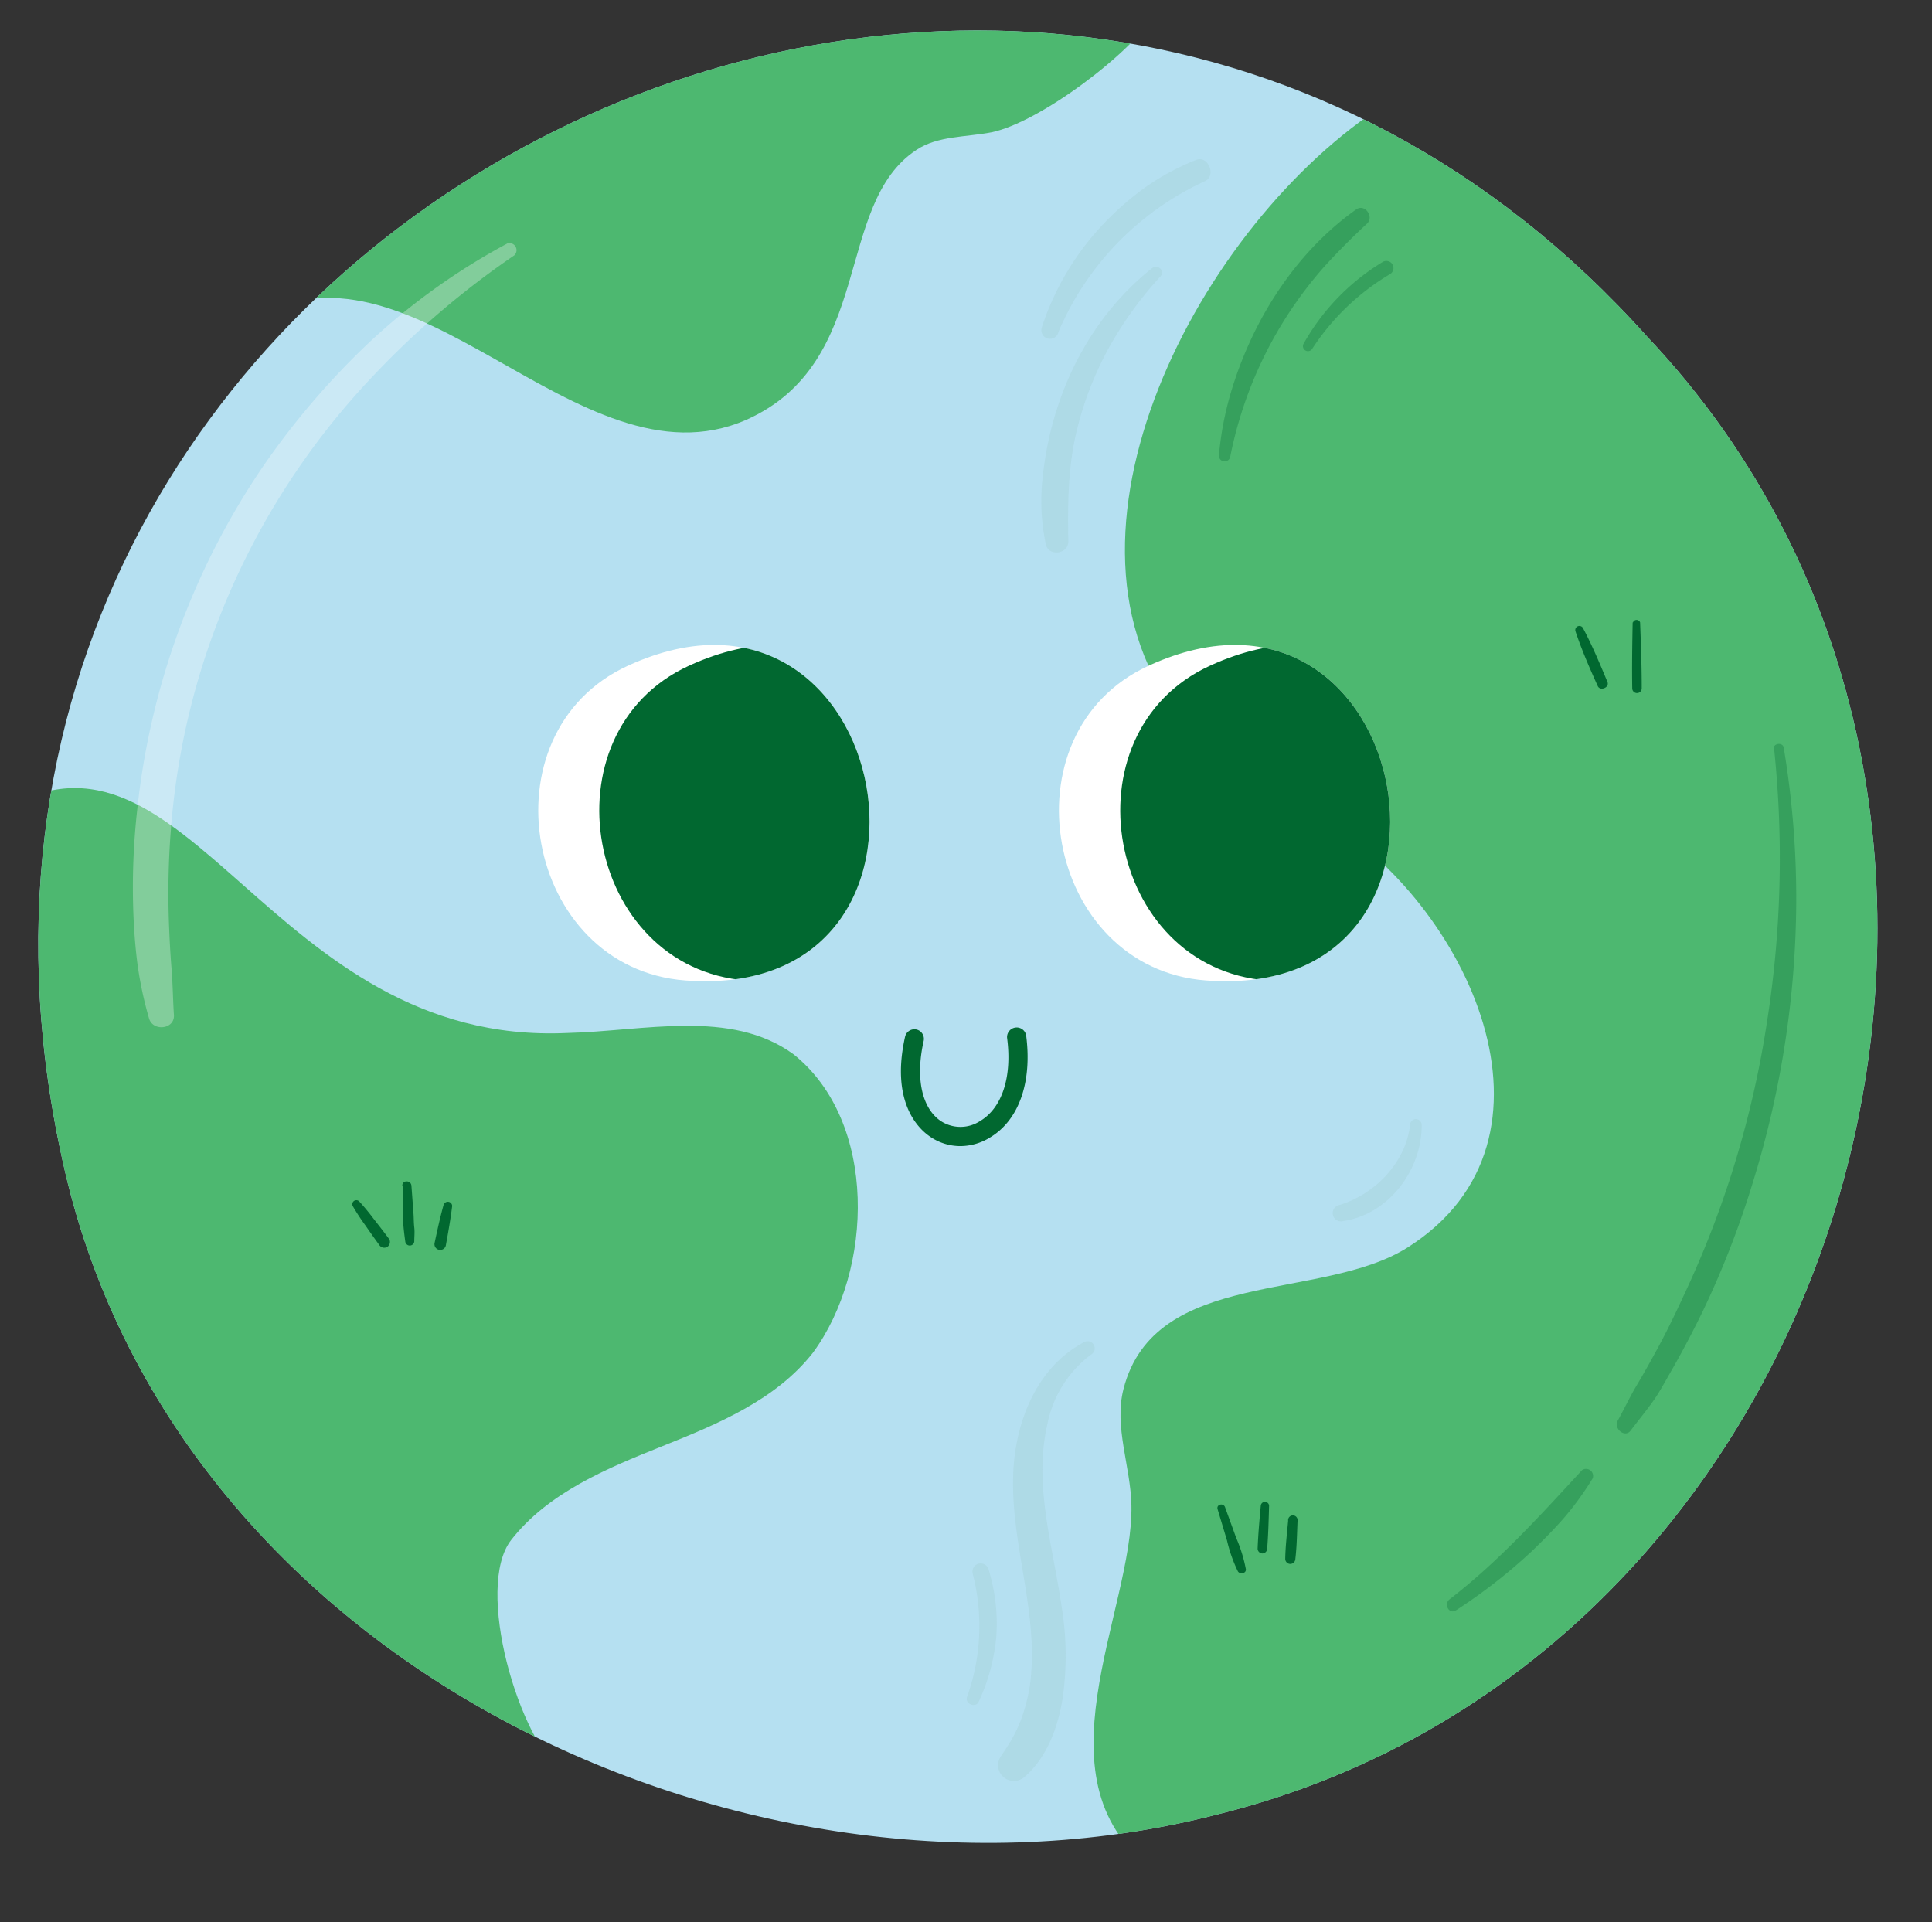
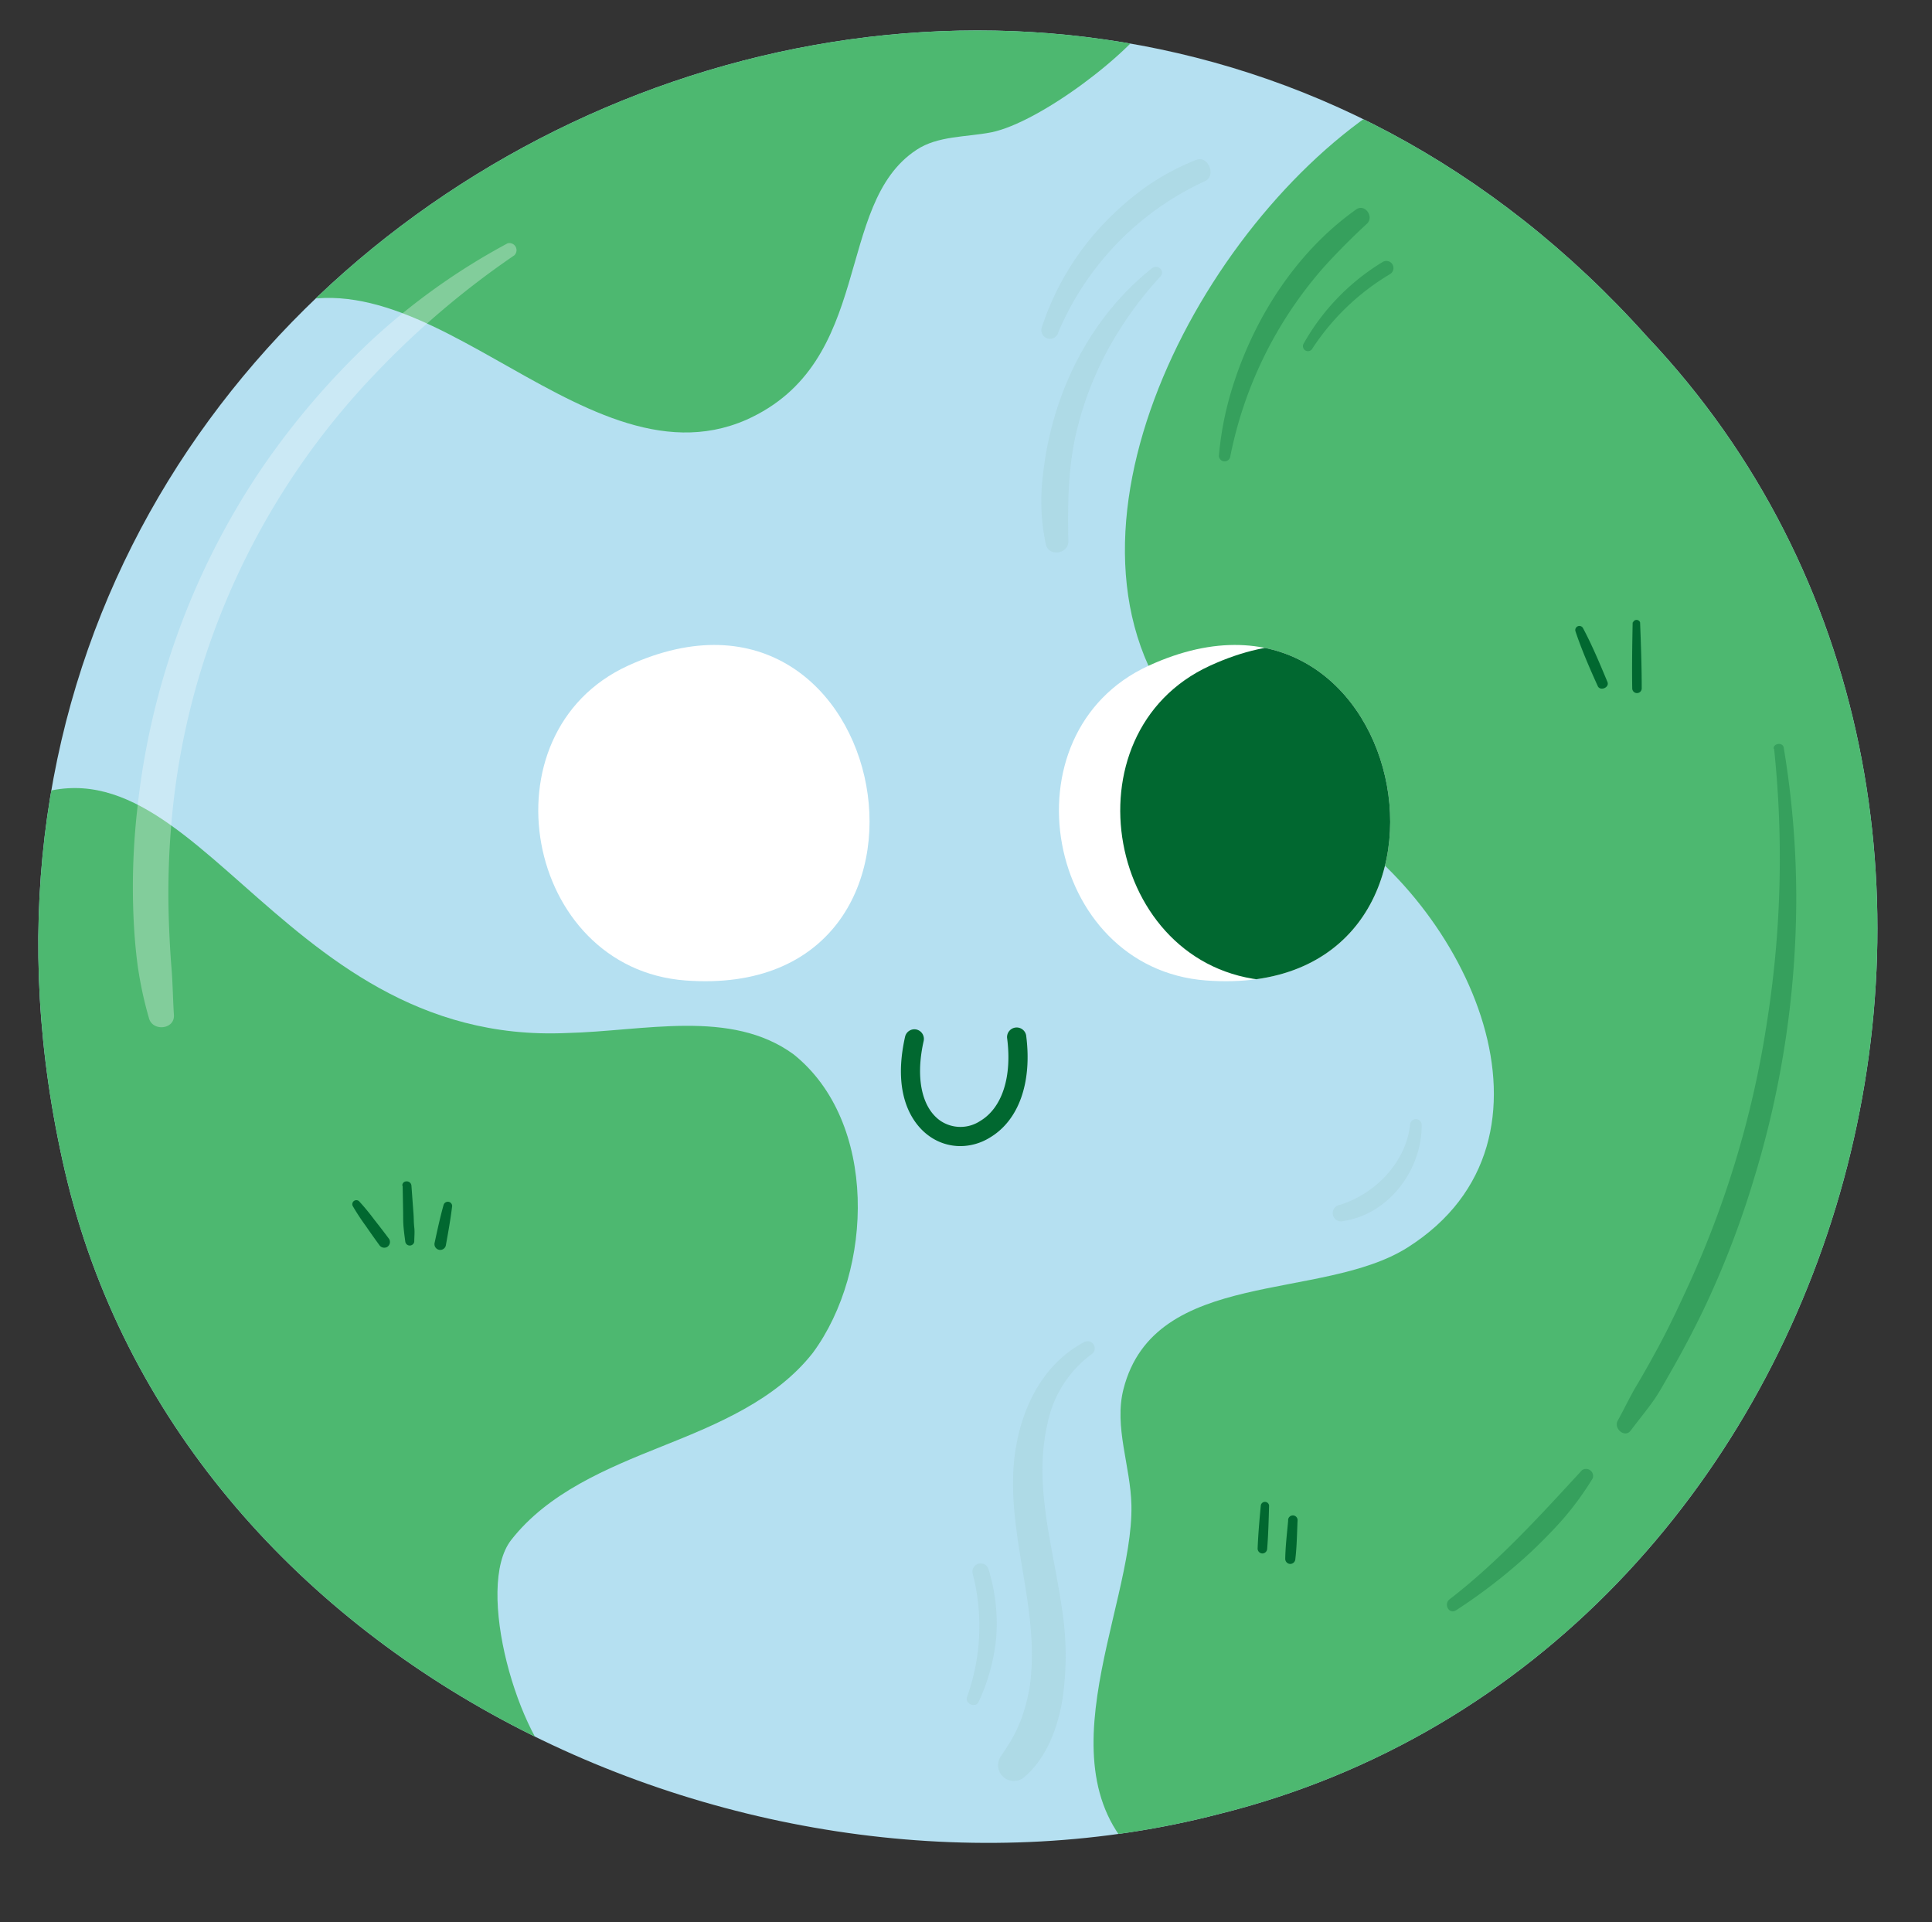
<svg xmlns="http://www.w3.org/2000/svg" viewBox="0 0 272.82 271.44">
  <rect x="0" y="0" width="272.82" height="271.44" fill="#333333" stroke="none" />
  <defs>
    <style>.cls-1{fill:none;}.cls-2{isolation:isolate;}.cls-3{fill:#b5e0f1;}.cls-4{clip-path:url(#clip-path);}.cls-5{fill:#4db870;}.cls-6{fill:#fff;}.cls-7{clip-path:url(#clip-path-2);}.cls-8{fill:#016830;}.cls-9{clip-path:url(#clip-path-3);}.cls-10,.cls-11{opacity:0.3;}.cls-11,.cls-12{mix-blend-mode:multiply;}.cls-12{opacity:0.5;}.cls-13{fill:#a7d3db;}</style>
    <clipPath id="clip-path" transform="translate(5.4 4.3)">
      <path class="cls-1" d="M3.76,161.05C-27,28.29,138.75-55.63,227.23,43.28c63.26,66.87,29.35,186.2-60.48,208.57C101.2,268.89,20.09,231.41,3.76,161.05Z" />
    </clipPath>
    <clipPath id="clip-path-2" transform="translate(5.4 4.3)">
-       <path class="cls-1" d="M91.39,134.15c-22.74-1.71-28.82-34.94-8.13-44.44C120.91,72.42,132.68,137.24,91.39,134.15Z" />
-     </clipPath>
+       </clipPath>
    <clipPath id="clip-path-3" transform="translate(5.4 4.3)">
      <path class="cls-1" d="M164.91,134.15c-22.73-1.71-28.82-34.94-8.12-44.44C194.43,72.42,206.2,137.24,164.91,134.15Z" />
    </clipPath>
  </defs>
  <g class="cls-2">
    <g id="图层_2" data-name="图层 2">
      <g id="图层_1-2" data-name="图层 1">
        <g id="Earth">
          <path class="cls-3" d="M3.76,161.05C-27,28.29,138.75-55.63,227.23,43.28c63.26,66.87,29.35,186.2-60.48,208.57C101.2,268.89,20.09,231.41,3.76,161.05Z" transform="translate(5.4 4.3)" />
          <g class="cls-4">
            <path class="cls-5" d="M158,260.08c-18-12.41-3.32-36.83-3.63-51.82-.11-5.51-2.49-11.08-1.12-16.42,4.39-17.13,28-12.3,40.14-20,24-15.24,8.5-48.62-12.22-60.84-7.76-4.57-16.41-8.66-21.48-16.09-18.19-26.7,6.62-71.13,33.06-86,0,0,97,60.92,70,143.56C262.67,152.39,216.91,300.74,158,260.08Z" transform="translate(5.4 4.3)" />
            <path class="cls-5" d="M74.46,246.57c-6.7-5.17-12.88-26.76-7.67-33.42s13.44-10.08,21.3-13.22,16.08-6.55,21.3-13.21c8.6-11.68,9.17-32.64-2.74-42.15-8.86-6.45-21.07-3.26-32-3-42,1.88-53.56-47.32-79.7-31.42C-8.51,173.12,15.82,219.89,74.46,246.57Z" transform="translate(5.4 4.3)" />
            <path class="cls-5" d="M29.73,41.22C52.48,26.27,76.15,65.35,99.94,55c18.28-8.12,12.33-30.42,24.08-38.14,3-2,7-1.78,10.59-2.48C141.36,13,154.46,3.21,158-2.71,112.2-8.88,69,2.28,29.73,41.22Z" transform="translate(5.4 4.3)" />
          </g>
          <path class="cls-6" d="M91.39,134.15c-22.74-1.71-28.82-34.94-8.13-44.44C120.91,72.42,132.68,137.24,91.39,134.15Z" transform="translate(5.4 4.3)" />
          <g class="cls-7">
-             <path class="cls-8" d="M100,134.15c-22.73-1.71-28.82-34.94-8.12-44.44C129.57,72.42,141.33,137.24,100,134.15Z" transform="translate(5.4 4.3)" />
-           </g>
+             </g>
          <path class="cls-6" d="M164.91,134.15c-22.73-1.71-28.82-34.94-8.12-44.44C194.43,72.42,206.2,137.24,164.91,134.15Z" transform="translate(5.4 4.3)" />
          <g class="cls-9">
            <path class="cls-8" d="M173.57,134.15c-22.74-1.71-28.82-34.94-8.12-44.44C203.09,72.42,214.86,137.24,173.57,134.15Z" transform="translate(5.4 4.3)" />
          </g>
          <path class="cls-8" d="M130.22,157.54a7.53,7.53,0,0,1-4.46-1.46c-1.68-1.21-5.37-5-3.35-14a1.35,1.35,0,0,1,1.62-1,1.36,1.36,0,0,1,1,1.62c-1.16,5.14-.3,9.33,2.29,11.21A5.06,5.06,0,0,0,133,154c3.12-1.85,4.54-6.25,3.81-11.76a1.36,1.36,0,0,1,2.69-.36c.87,6.62-1,12-5.11,14.45A8,8,0,0,1,130.22,157.54Z" transform="translate(5.4 4.3)" />
          <g class="cls-10">
            <path class="cls-6" d="M66.24,30.08A92.81,92.81,0,0,0,46.88,43.92a109.56,109.56,0,0,0-15.38,18A105.85,105.85,0,0,0,14,109.83a98.52,98.52,0,0,0-.57,14.77c.09,2.42.27,4.83.58,7.23a54.08,54.08,0,0,0,1.63,7.66c.52,1.9,3.66,1.59,3.52-.48s-.16-4.38-.34-6.58-.28-4.21-.36-6.32a114.55,114.55,0,0,1,.25-13,103.61,103.61,0,0,1,4.95-24.91,105.22,105.22,0,0,1,24-39.81A121.67,121.67,0,0,1,67.22,31.76a1,1,0,0,0-1-1.68Z" transform="translate(5.4 4.3)" />
          </g>
          <g class="cls-11">
            <path class="cls-8" d="M168.3,60.31A57.32,57.32,0,0,1,181.56,33.4c1.93-2.13,4-4.2,6.1-6.14,1-1-.35-2.82-1.53-2-8.68,6.14-14.76,15.83-17.74,25.95a45.36,45.36,0,0,0-1.67,8.87.81.81,0,0,0,1.58.21Z" transform="translate(5.4 4.3)" />
          </g>
          <g class="cls-11">
            <path class="cls-8" d="M179.87,45a33.57,33.57,0,0,1,11-10.58,1,1,0,0,0-1-1.74,31.56,31.56,0,0,0-11.22,11.61.71.71,0,0,0,1.22.71Z" transform="translate(5.4 4.3)" />
          </g>
          <g class="cls-12">
            <path class="cls-13" d="M147.66,185.24c-6.92,3.66-9.89,11.79-10,19.23-.19,9.32,3.32,18.34,2.54,27.69a19.76,19.76,0,0,1-.42,2.89,24.67,24.67,0,0,1-.92,3.26l-.28.72c.21-.52-.37.85-.15.36-.25.55-.51,1.09-.8,1.62-.54,1-1.18,1.91-1.79,2.84a2.21,2.21,0,0,0,.57,2.87,2.25,2.25,0,0,0,2.93-.17c3.11-2.7,4.67-7,5.31-11a42.61,42.61,0,0,0-.14-13c-1.23-8.55-4-17.2-2-25.77a16.11,16.11,0,0,1,6.17-9.81,1,1,0,0,0-1-1.75Z" transform="translate(5.4 4.3)" />
          </g>
          <g class="cls-12">
            <path class="cls-13" d="M132.8,236a27.9,27.9,0,0,0,2.49-9.17,26.17,26.17,0,0,0-1.09-9.51,1.16,1.16,0,0,0-2.24.62,29.58,29.58,0,0,1-.8,17.37c-.35,1,1.22,1.62,1.64.69Z" transform="translate(5.4 4.3)" />
          </g>
          <g class="cls-12">
            <path class="cls-13" d="M193.72,154.55c-.62,5.36-5,9.83-10.07,11.33a1.16,1.16,0,1,0,.61,2.24c6.46-.94,11.13-7.23,11.1-13.57a.82.82,0,0,0-1.64,0Z" transform="translate(5.4 4.3)" />
          </g>
          <g class="cls-11">
            <path class="cls-8" d="M245.12,101.4a148.5,148.5,0,0,1-1,38.6,139.63,139.63,0,0,1-11,37c-1.5,3.26-3,6.49-4.75,9.65-.87,1.6-1.76,3.18-2.69,4.74s-1.74,3.3-2.64,4.92c-.61,1.11,1,2.49,1.82,1.41,1-1.32,2.08-2.65,3.06-4s1.72-2.77,2.53-4.17c1.64-2.85,3.18-5.77,4.62-8.73a129.8,129.8,0,0,0,7.18-18.57,135.93,135.93,0,0,0,6-38.92,129.4,129.4,0,0,0-1.77-22.06c-.13-.8-1.51-.63-1.42.19Z" transform="translate(5.4 4.3)" />
          </g>
          <g class="cls-11">
            <path class="cls-8" d="M200.22,223.08a77.66,77.66,0,0,0,10.64-8.29c1.61-1.54,3.19-3.13,4.65-4.81a43.51,43.51,0,0,0,4-5.53,1,1,0,0,0-1.5-1.16c-5.91,6.4-11.78,12.9-18.71,18.24-.88.68-.08,2.2.91,1.55Z" transform="translate(5.4 4.3)" />
          </g>
          <g class="cls-12">
            <path class="cls-13" d="M157.26,33.59c-9,7.18-14.19,18-15.4,29.32a29.45,29.45,0,0,0,.42,9.64c.39,1.8,3.22,1.39,3.18-.43-.1-5.31-.05-10.56,1.22-15.75a47.53,47.53,0,0,1,6.23-14.44,52,52,0,0,1,5.53-7.16c.76-.8-.35-1.85-1.18-1.18Z" transform="translate(5.4 4.3)" />
          </g>
          <g class="cls-12">
            <path class="cls-13" d="M144.05,42.61a41.07,41.07,0,0,1,20.71-21.33c1.64-.77.45-3.67-1.25-3a34.69,34.69,0,0,0-7.36,4,42.28,42.28,0,0,0-6.16,5.5A38.74,38.74,0,0,0,141.69,42a1.22,1.22,0,1,0,2.36.64Z" transform="translate(5.4 4.3)" />
          </g>
-           <path class="cls-8" d="M166.54,208.82l1.33,4.42a20.52,20.52,0,0,0,1.53,4.34c.28.48,1.2.32,1.13-.3a20.57,20.57,0,0,0-1.36-4.4l-1.58-4.35c-.23-.65-1.26-.4-1.05.29Z" transform="translate(5.4 4.3)" />
          <path class="cls-8" d="M172.64,208.29c-.19,2-.37,4.06-.45,6.09a.69.69,0,0,0,.67.68.69.69,0,0,0,.68-.68c.16-2,.21-4.06.27-6.09a.59.59,0,0,0-1.17,0Z" transform="translate(5.4 4.3)" />
          <path class="cls-8" d="M176.5,210.44c-.16,1.79-.38,3.58-.41,5.38a.72.72,0,0,0,.72.72.73.73,0,0,0,.71-.72c.21-1.78.23-3.59.31-5.38a.67.67,0,1,0-1.33,0Z" transform="translate(5.4 4.3)" />
          <path class="cls-8" d="M217.07,84.83c.88,2.64,2,5.21,3.15,7.75.34.76,1.69.21,1.37-.58-1.07-2.57-2.15-5.16-3.46-7.62a.58.58,0,0,0-1.06.45Z" transform="translate(5.4 4.3)" />
          <path class="cls-8" d="M225.15,83.59c-.06,3.11-.11,6.21-.06,9.31a.67.67,0,0,0,1.34,0c0-3.1-.11-6.21-.23-9.31a.53.53,0,0,0-1,0Z" transform="translate(5.4 4.3)" />
          <path class="cls-8" d="M44.41,166a31.6,31.6,0,0,0,1.82,2.78c.63.91,1.27,1.82,1.92,2.71a.84.84,0,0,0,1.12.29.83.83,0,0,0,.29-1.11c-.69-.93-1.4-1.85-2.12-2.76a31.29,31.29,0,0,0-2.14-2.59.57.57,0,0,0-.89.68Z" transform="translate(5.4 4.3)" />
          <path class="cls-8" d="M51.46,163.14l.07,3.94c0,.65,0,1.29.06,1.94s.15,1.34.24,2a.64.64,0,0,0,1.27,0c0-.66.08-1.34,0-2s-.06-1.29-.11-1.94l-.29-3.94c-.06-.82-1.31-.84-1.29,0Z" transform="translate(5.4 4.3)" />
          <path class="cls-8" d="M57.24,165.84c-.49,1.76-.88,3.54-1.26,5.33a.81.81,0,1,0,1.57.43c.34-1.86.67-3.71.9-5.59a.61.61,0,0,0-.53-.61.63.63,0,0,0-.68.44Z" transform="translate(5.4 4.3)" />
        </g>
      </g>
    </g>
  </g>
</svg>